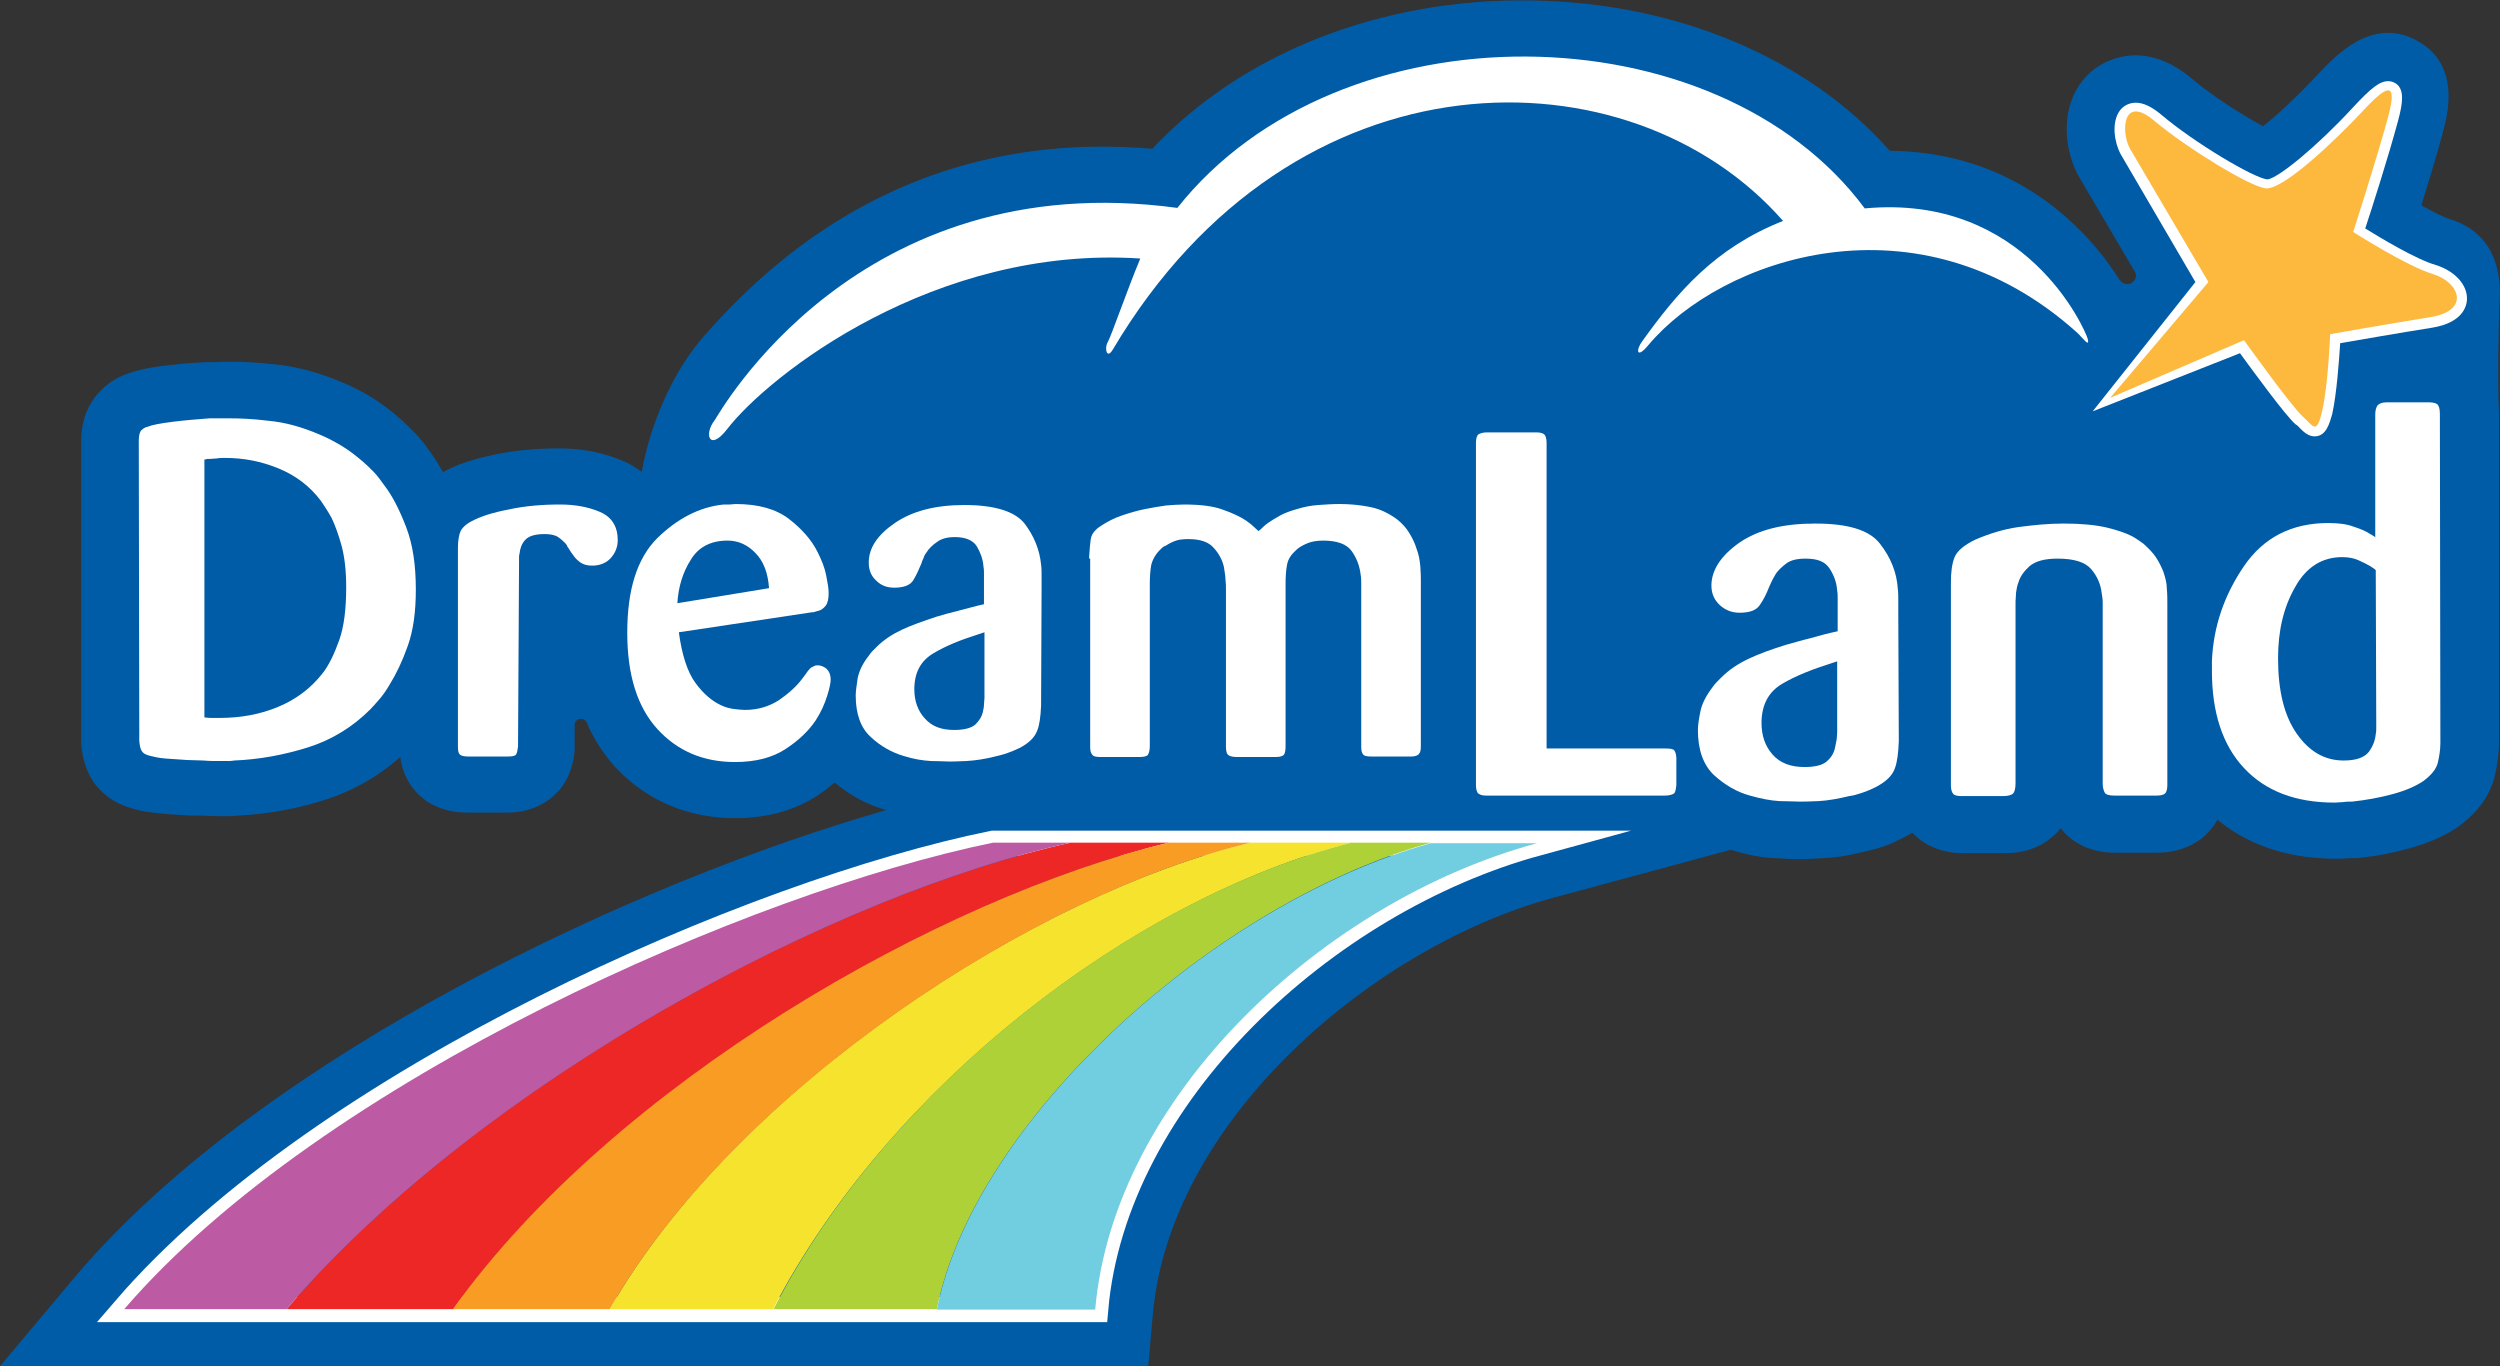
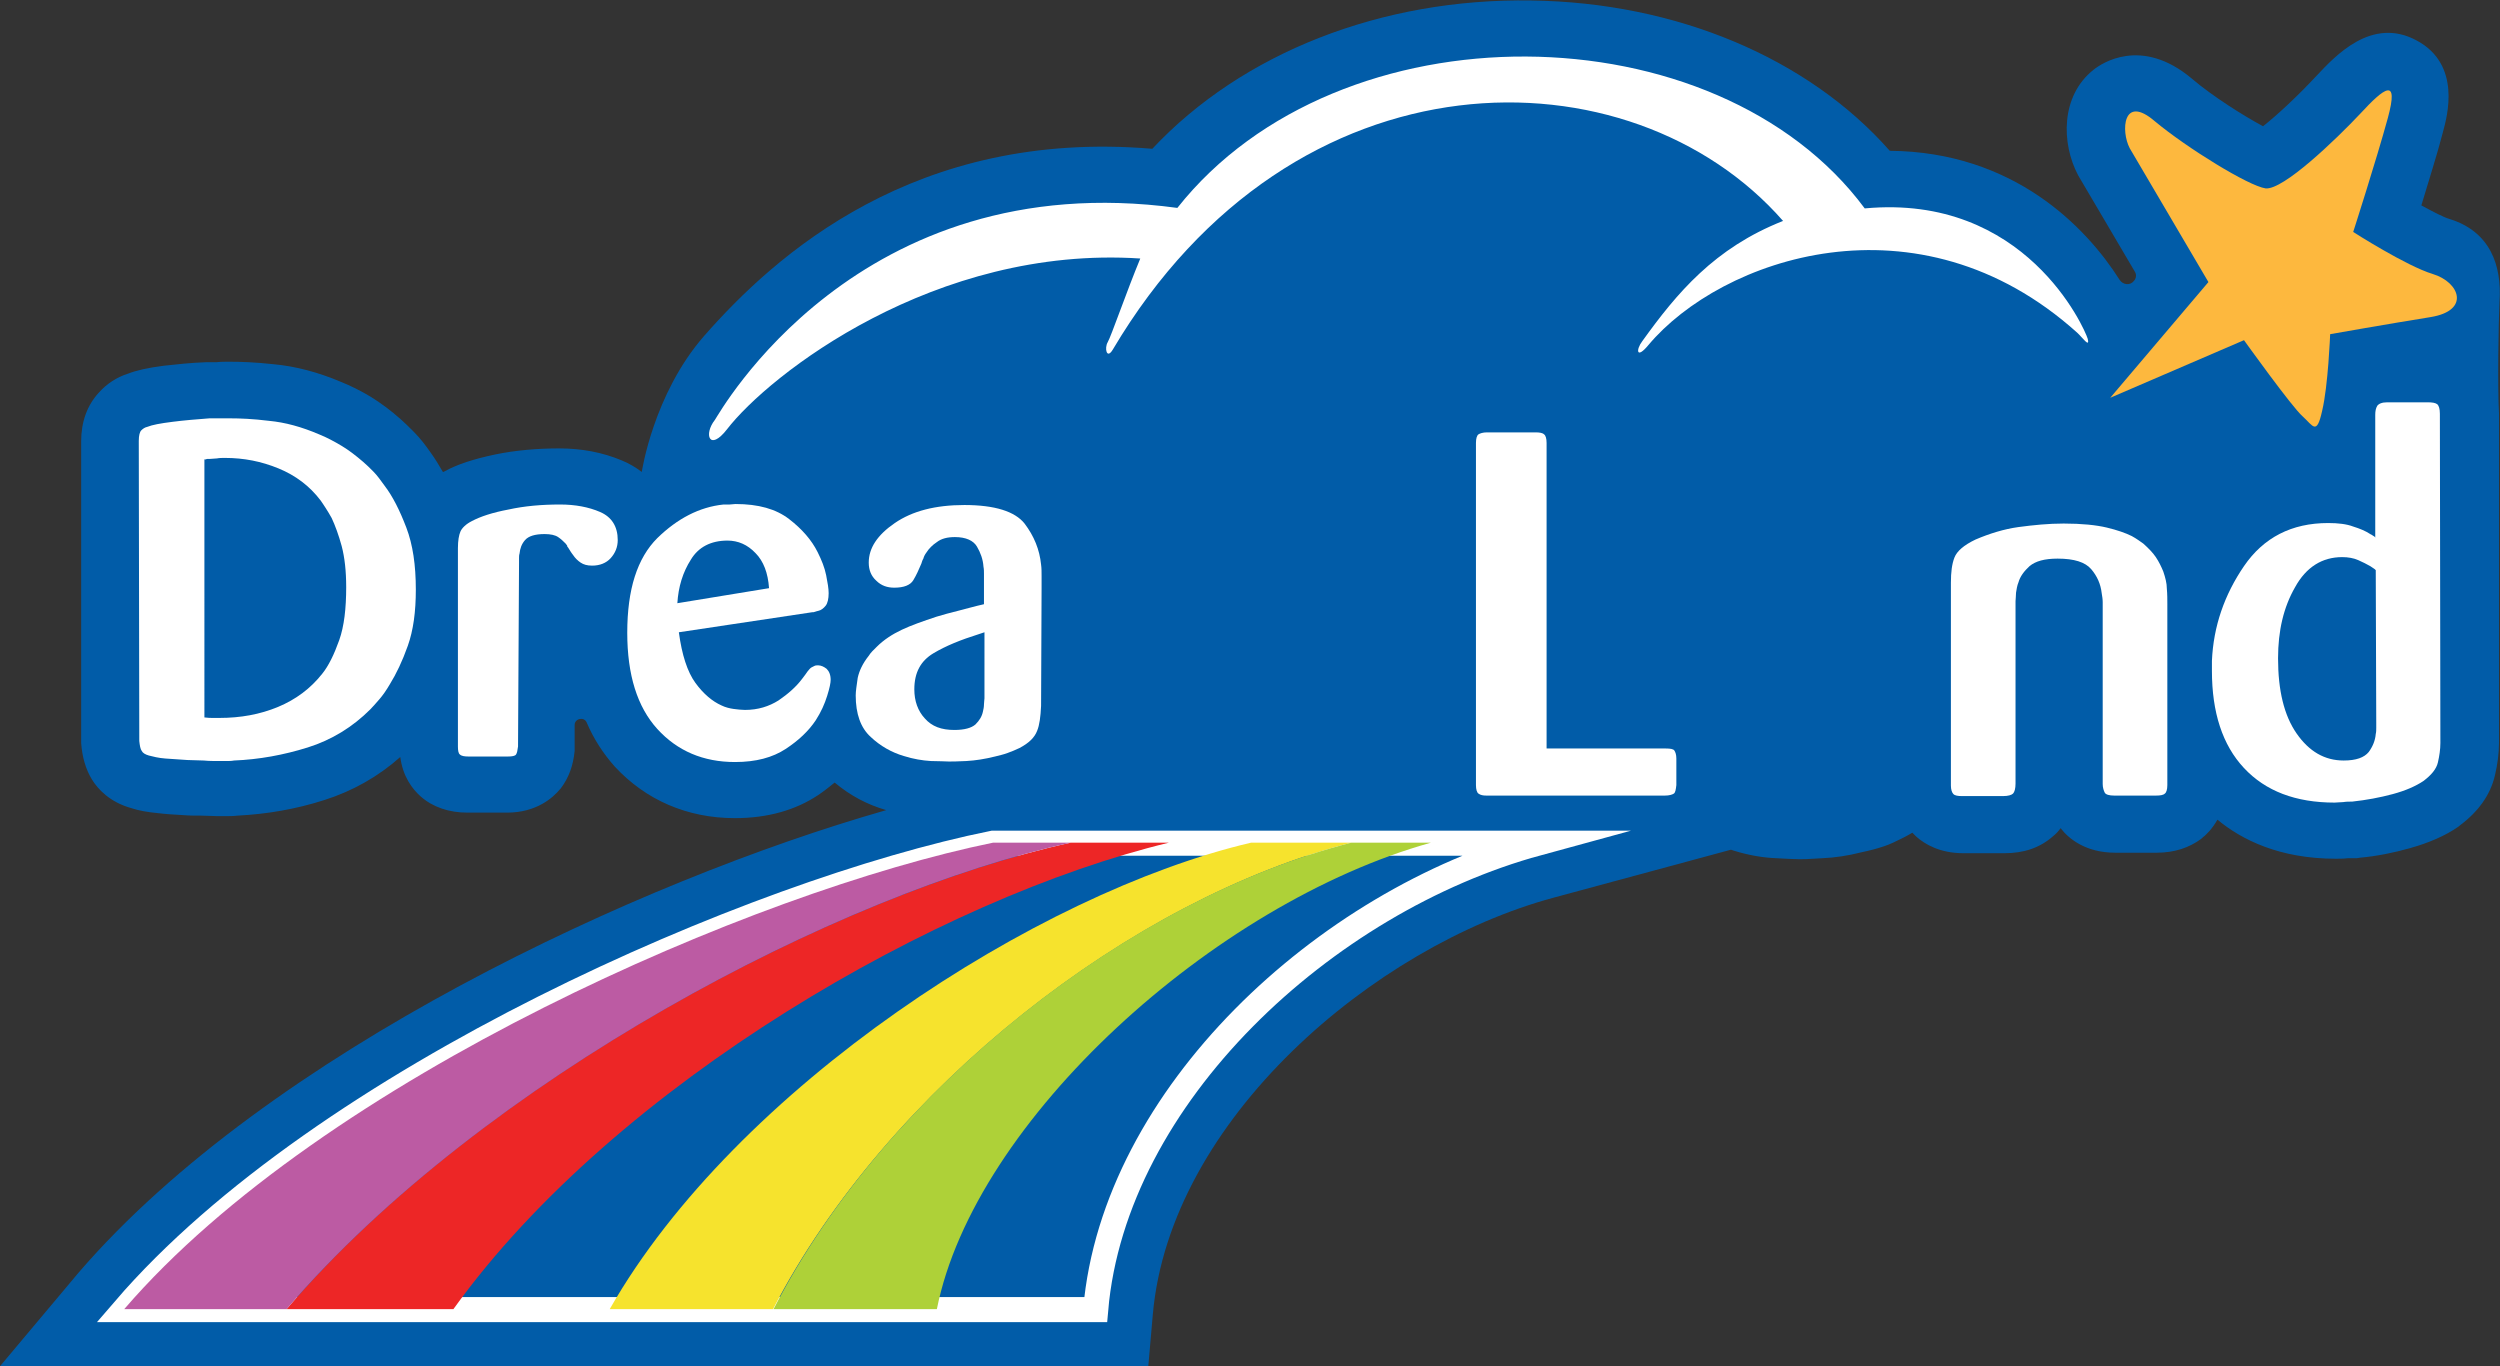
<svg xmlns="http://www.w3.org/2000/svg" version="1.1" id="Layer_1" x="0px" y="0px" viewBox="0 0 499 272.7" style="enable-background:new 0 0 499 272.7;" xml:space="preserve">
  <rect x="0" y="0" width="499" height="272.7" fill="#333333" stroke="none" />
  <style type="text/css">
	.st0{fill:#015CA8;}
	.st1{fill:#FFFFFF;}
	.st2{fill-rule:evenodd;clip-rule:evenodd;fill:#FFFFFF;}
	.st3{fill-rule:evenodd;clip-rule:evenodd;fill:none;stroke:#FFFFFF;stroke-width:5;stroke-miterlimit:10;}
	.st4{fill-rule:evenodd;clip-rule:evenodd;fill:#F6E32D;}
	.st5{fill-rule:evenodd;clip-rule:evenodd;fill:#ED2626;}
	.st6{fill-rule:evenodd;clip-rule:evenodd;fill:#BC5BA3;}
	.st7{fill-rule:evenodd;clip-rule:evenodd;fill:#AED138;}
	.st8{fill-rule:evenodd;clip-rule:evenodd;fill:#71CDE0;}
	.st9{fill-rule:evenodd;clip-rule:evenodd;fill:#F99C24;}
	.st10{fill-rule:evenodd;clip-rule:evenodd;fill:#FDB83E;}
</style>
  <g>
    <path class="st0" d="M498.9,60.2c0.5-7.3-1.9-14-10-16.5c-1.1-0.3-3.2-1.4-5.6-2.7c1.4-4.7,3.2-10.3,4.3-14.6   c0.9-3.3,3.7-13.5-5.2-18.3c-9-4.9-16.3,3.1-19.9,6.9c-3.8,4.1-8,8-10.8,10.2c-3.9-2.1-10.1-6-14.2-9.5c-10.1-8.5-18.1-3-19.6-1.8   c-6.6,5.2-6.5,14.7-3.1,21.1l11.3,19.2c0.4,0.6,0.3,1.4-0.2,1.9c-0.7,0.9-2.1,0.8-2.8-0.2c-6.7-10.6-21.2-25.6-45.9-25.8   c-16.3-18.5-42.6-29.6-71.5-30c-30-0.5-57.8,10.5-75.7,29.6c-47.3-4-75.3,21.2-89.5,37.4c-10.1,11.6-12.4,27.1-12.4,27.1   c-1.2-0.9-2.5-1.7-4-2.3c-3.8-1.6-8-2.4-12.5-2.4c-4.5,0-8.8,0.4-12.7,1.2c-4.3,0.9-7.7,2-10.2,3.4c-0.1,0.1-0.2,0.1-0.3,0.1   c-0.8-1.4-1.6-2.7-2.4-3.8c-1.1-1.6-2.2-3-3.4-4.2c-1-1-1.8-1.8-2.6-2.5c-1.9-1.7-3.9-3.2-6-4.5c-2-1.2-4-2.2-6-3   c-4.5-1.9-9-3.1-13.4-3.5c-3.6-0.4-6.5-0.5-8.9-0.5c-0.8,0-1.7,0-2.5,0.1c-0.5,0-1,0-1.5,0l-0.6,0c-2.9,0.1-5.7,0.4-8.4,0.7   c-3.1,0.4-5.4,0.9-7.2,1.6c-2.2,0.7-4.2,2-5.8,3.8c-2.3,2.5-3.5,5.8-3.5,9.7v59.5l0,0.7c0.2,2.8,0.9,5.2,2.1,7.2   c1.2,2,3.6,4.6,7.9,5.8c1.5,0.5,3.2,0.8,5.3,1c1.6,0.2,3.4,0.3,5.1,0.4c1.2,0.1,2.4,0.1,3.6,0.1c1.2,0,2.2,0.1,3.2,0.1h1.6   c0.8,0,1.6,0,2.4-0.1c5.9-0.3,11.7-1.3,17.3-3.1c5.7-1.8,10.8-4.7,15.2-8.6c0.5,3.9,2.4,6.4,4.1,7.9c2.4,2.1,5.6,3.2,9.3,3.2h7.9   c5.9,0,9.2-3,10.6-4.7l0.1-0.1c1.6-2.1,2.5-4.5,2.8-7.5l0-0.5v-4.7c0-1.3,1.9-1.7,2.4-0.5c1.4,3.3,3.3,6.2,5.6,8.8   c6.2,6.7,14.5,10.3,24,10.3c6.5,0,12.1-1.6,16.6-4.6c1.2-0.8,2.3-1.7,3.3-2.5c3.1,2.6,6.5,4.4,10.3,5.5c0,0,0,0,0,0   c-49.4,14.1-123.4,48.4-161.2,92.3L0,272.7h32.5h30h5.9h28.1h5.7h26.3h7.2h25.7h11.7h23.4h32.7l0.9-10.3   c3.4-38.9,44.1-73.5,79.9-83.2l35.5-9.6c0.2,0.1,0.4,0.1,0.6,0.2c2.9,0.9,5.8,1.4,8.5,1.5c2,0.1,3.5,0.2,4.6,0.2   c0.6,0,1.6,0,4.5-0.2c2.5-0.1,5.2-0.5,7.9-1.2c1.5-0.3,3-0.7,4.5-1.2c1.2-0.4,2.4-1,3.6-1.6l0.4-0.2c0.6-0.3,1.1-0.6,1.6-0.9   c0.3,0.3,0.6,0.6,0.8,0.8c1.7,1.5,4.7,3.3,9.4,3.3h8.2c3.9,0,7.1-1.1,9.7-3.4c0.5-0.4,1-0.9,1.5-1.6c1.6,2.1,5,4.9,10.9,4.9h8.3   c3.5,0,6.5-1,8.9-2.8l0.1-0.1c0.9-0.7,2.1-1.9,3.1-3.7c4.8,4,12.4,7.8,23.6,7.8c0.8,0,1.6,0,2.4-0.1h0.1c0.3,0,0.7,0,1.1,0h0.6   l0.6-0.1c3.4-0.3,6.8-1,10-1.9c3.9-1.1,7.1-2.5,9.7-4.3l0.1-0.1c3.8-2.8,6.3-6.2,7.2-10.2c0.5-2.1,0.8-4.3,0.8-6.5V82.6   C498.5,77.1,498.7,64.4,498.9,60.2z" />
    <path class="st1" d="M27.7,88c0-1.1,0.2-1.8,0.5-2.1c0.3-0.3,0.7-0.6,1.2-0.7c1-0.4,2.6-0.7,5-1c2.3-0.3,4.8-0.5,7.4-0.7   c0.7,0,1.4,0,2.1,0c0.7,0,1.3,0,2,0c2,0,4.6,0.1,7.8,0.5c3.2,0.3,6.5,1.2,10,2.7c1.5,0.6,3,1.4,4.5,2.3c1.5,0.9,2.9,2,4.3,3.2   c0.6,0.5,1.3,1.2,2,1.9c0.8,0.8,1.5,1.8,2.3,2.9c1.6,2.1,3,4.9,4.3,8.3c1.3,3.4,1.9,7.5,1.9,12.4c0,4.4-0.5,8.1-1.6,11.2   c-1.1,3.1-2.3,5.6-3.6,7.7c-0.7,1.2-1.4,2.2-2.1,3c-0.7,0.8-1.3,1.5-1.8,2c-3.5,3.5-7.7,6.1-12.5,7.6c-4.8,1.5-9.7,2.4-14.7,2.6   c-0.5,0.1-1,0.1-1.6,0.1h-1.6c-0.8,0-1.8,0-2.8-0.1c-1.1,0-2.2-0.1-3.3-0.1c-1.5-0.1-3-0.2-4.4-0.3c-1.4-0.1-2.5-0.4-3.3-0.6   c-0.7-0.2-1.2-0.5-1.4-0.9c-0.3-0.4-0.4-1.1-0.5-2L27.7,88L27.7,88z M40.8,143.2c0.7,0.1,1.3,0.1,1.7,0.1h1.3   c4.2,0,8.1-0.7,11.7-2.2c3.6-1.5,6.5-3.7,8.8-6.6c1.3-1.6,2.4-3.9,3.4-6.7c1-2.8,1.4-6.4,1.4-10.6c0-3.2-0.3-5.9-0.9-8.2   c-0.6-2.2-1.3-4.1-2-5.6c-0.4-0.7-0.8-1.4-1.2-2c-0.4-0.6-0.7-1.1-1-1.5c-2.2-2.9-5-5-8.4-6.4c-3.4-1.4-6.9-2.1-10.7-2.1   c-0.6,0-1.1,0-1.6,0.1c-0.5,0-0.9,0.1-1.4,0.1h-0.4c-0.1,0-0.3,0-0.4,0.1H41h-0.2V143.2z" />
    <path class="st1" d="M103.4,149c-0.1,0.8-0.2,1.3-0.4,1.6c-0.2,0.3-0.8,0.4-1.6,0.4h-7.9c-0.8,0-1.4-0.1-1.7-0.4   c-0.3-0.2-0.4-0.8-0.4-1.6v-39.6c0-1.5,0.2-2.6,0.5-3.3c0.3-0.7,1.1-1.5,2.3-2.1c1.7-0.9,4.1-1.7,7.3-2.3c3.2-0.7,6.6-1,10.3-1   c3,0,5.7,0.5,8,1.5c2.3,1,3.5,2.9,3.5,5.6c0,1.4-0.5,2.6-1.4,3.6c-0.9,1-2.2,1.5-3.7,1.5c-1,0-1.7-0.2-2.3-0.6   c-0.6-0.4-1.1-0.9-1.5-1.5c-0.2-0.3-0.4-0.5-0.5-0.7c-0.2-0.3-0.3-0.5-0.5-0.8c-0.1-0.1-0.2-0.2-0.2-0.4c-0.1-0.1-0.2-0.3-0.3-0.4   c-0.4-0.4-0.9-0.9-1.5-1.3c-0.6-0.4-1.5-0.6-2.7-0.6c-1.9,0-3.2,0.4-3.9,1.2c-0.7,0.8-1,1.7-1.1,2.7c-0.1,0.3-0.1,0.6-0.1,0.9v0.8   L103.4,149L103.4,149z" />
    <path class="st1" d="M135.5,126.2c0.6,4.5,1.7,7.9,3.3,10.1c1.6,2.2,3.4,3.7,5.2,4.5c0.8,0.4,1.7,0.6,2.4,0.7   c0.8,0.1,1.6,0.2,2.3,0.2c2.6,0,4.8-0.7,6.7-1.9c1.9-1.3,3.5-2.7,4.7-4.3c0.5-0.6,0.8-1.1,1.1-1.5c0.3-0.4,0.6-0.7,0.8-0.8   c0.2-0.1,0.4-0.2,0.6-0.3c0.2-0.1,0.5-0.1,0.7-0.1c0.6,0,1.2,0.3,1.7,0.7c0.5,0.5,0.8,1.2,0.8,2.2c0,0.6-0.2,1.6-0.7,3.2   c-0.5,1.6-1.2,3.2-2.3,4.9c-1.4,2.1-3.4,4-6,5.7c-2.6,1.7-5.9,2.6-10.1,2.6c-6.3,0-11.5-2.2-15.5-6.6s-6-10.8-6-19.2   c0-8.7,2-14.9,6-18.9c4-3.9,8.4-6.2,13.2-6.7c0.4,0,0.8,0,1.2,0c0.4,0,0.8-0.1,1.2-0.1c4.6,0,8.1,1,10.7,3c2.6,2,4.5,4.2,5.7,6.6   c0.8,1.6,1.4,3.1,1.7,4.6c0.3,1.5,0.5,2.7,0.5,3.6c0,1.1-0.2,2-0.6,2.5c-0.4,0.5-0.9,0.9-1.4,1c-0.3,0.1-0.5,0.1-0.7,0.2   c-0.2,0.1-0.4,0.1-0.6,0.1L135.5,126.2z M153.5,117.4c-0.2-3-1.1-5.4-2.7-7c-1.6-1.7-3.5-2.5-5.6-2.5c-3.3,0-5.8,1.3-7.3,3.8   c-1.6,2.5-2.5,5.4-2.7,8.7L153.5,117.4z" />
    <path class="st1" d="M207.8,140.9c-0.1,2.1-0.3,3.8-0.8,5c-0.5,1.3-1.6,2.4-3.5,3.4c-0.8,0.4-1.6,0.7-2.4,1   c-0.8,0.3-1.7,0.5-2.5,0.7c-2,0.5-3.9,0.8-5.7,0.9s-3,0.1-3.5,0.1c-0.7,0-1.9-0.1-3.6-0.1c-1.7-0.1-3.5-0.4-5.4-1   c-2.4-0.7-4.7-2-6.6-3.8c-2-1.8-3-4.6-3-8.3c0-0.9,0.2-2,0.4-3.5c0.3-1.4,1-2.9,2.2-4.4c0.2-0.3,0.4-0.6,0.7-0.9   c0.3-0.3,0.6-0.6,0.9-0.9c1.4-1.4,3.1-2.5,5-3.4c1.9-0.9,4.2-1.7,6.9-2.6c1.3-0.4,2.8-0.8,4.4-1.2c1.6-0.4,3.3-0.9,5.1-1.3v-4.8   v-1.3c0-0.4,0-0.9-0.1-1.4c-0.1-1.5-0.6-2.8-1.3-4s-2.2-1.9-4.4-1.9c-1.5,0-2.7,0.3-3.6,1c-0.9,0.6-1.6,1.3-2.1,2.1   c-0.3,0.4-0.5,0.8-0.6,1.2c-0.2,0.3-0.3,0.7-0.4,1c-0.5,1.2-1,2.3-1.6,3.3c-0.6,1-1.9,1.5-3.8,1.5c-1.4,0-2.6-0.4-3.6-1.4   c-1-0.9-1.5-2.1-1.5-3.6c0-2.9,1.7-5.5,5.2-7.9c3.5-2.4,8.1-3.6,13.9-3.6c6.1,0,10.1,1.3,12,3.7c1.9,2.5,3,5.2,3.3,8.2   c0.1,0.7,0.1,1.5,0.1,2.3v2.3v0.1L207.8,140.9L207.8,140.9z M196.5,126.2c-0.2,0.1-0.4,0.1-0.6,0.2c-0.2,0.1-0.4,0.1-0.6,0.2   c-3.5,1.1-6.5,2.3-9,3.8c-2.5,1.5-3.8,3.8-3.8,7.2c0,2.3,0.7,4.3,2.1,5.8c1.4,1.6,3.3,2.3,5.9,2.3c2,0,3.4-0.4,4.2-1.1   c0.8-0.8,1.3-1.6,1.5-2.6c0.1-0.4,0.2-0.9,0.2-1.4c0-0.5,0.1-0.9,0.1-1.2V126.2z" />
-     <path class="st1" d="M217.4,111.5v-0.2V111c0.1-1.5,0.2-2.6,0.3-3.3c0.1-0.8,0.5-1.5,1.2-2.1c0.1-0.1,0.3-0.3,0.5-0.4   c0.2-0.1,0.4-0.3,0.6-0.4c1.1-0.7,2.4-1.4,3.9-1.9c1.5-0.5,3.1-1,4.7-1.3c1.4-0.3,2.8-0.5,4.1-0.7c1.3-0.1,2.5-0.2,3.6-0.2   c3.2,0,5.8,0.3,7.7,1c2,0.7,3.5,1.4,4.7,2.2c0.5,0.4,1,0.7,1.4,1.1c0.4,0.4,0.8,0.7,1.1,1c0.3-0.2,0.6-0.5,0.9-0.8   c0.3-0.3,0.7-0.6,1.1-0.9c0.6-0.4,1.4-0.9,2.3-1.4c0.9-0.5,2-0.9,3.4-1.3c1.3-0.4,2.7-0.7,4.2-0.8c1.4-0.1,2.9-0.2,4.3-0.2   c2.1,0,4.1,0.2,6.1,0.6s3.8,1.3,5.4,2.5c1,0.8,1.8,1.7,2.4,2.7c0.6,1,1.1,2,1.4,3c0.5,1.3,0.7,2.5,0.8,3.7c0.1,1.2,0.1,2.3,0.1,3.2   V149c0,0.7-0.1,1.2-0.4,1.5c-0.2,0.3-0.8,0.5-1.5,0.5h-8c-0.8,0-1.4-0.1-1.6-0.4c-0.3-0.3-0.4-0.8-0.4-1.7v-30.9v-1.6   c0-0.6,0-1.1-0.1-1.6c-0.2-1.8-0.8-3.4-1.8-4.8c-1-1.4-2.9-2.1-5.7-2.1c-1.3,0-2.4,0.2-3.3,0.6c-0.9,0.4-1.6,0.8-2.1,1.3   c-1,0.9-1.6,1.8-1.8,2.9c-0.2,1-0.3,2.3-0.3,3.8v32.5c0,0.7-0.1,1.3-0.3,1.6c-0.2,0.3-0.8,0.5-1.6,0.5h-7.7c-0.8,0-1.3-0.1-1.7-0.3   c-0.4-0.2-0.6-0.8-0.6-1.7v-31.6c0-0.5,0-1.1-0.1-1.9c0-0.7-0.2-1.6-0.3-2.4c-0.3-1.4-1-2.7-2-3.8c-1-1.2-2.7-1.8-5.1-1.8   c-0.3,0-0.9,0-1.6,0.1c-0.7,0.1-1.5,0.4-2.4,0.9c-0.2,0.1-0.4,0.3-0.7,0.4c-0.3,0.1-0.5,0.3-0.7,0.5c-1.1,1-1.7,2.1-2,3.2   c-0.2,1.1-0.3,2.4-0.3,3.8v32.5c0,0.8-0.2,1.4-0.4,1.7c-0.3,0.3-0.9,0.4-1.7,0.4h-7.7c-0.9,0-1.5-0.1-1.7-0.5   c-0.3-0.3-0.4-0.8-0.4-1.5V111.5z" />
    <path class="st1" d="M308.7,149.4h23.8c0.9,0,1.5,0.1,1.7,0.4c0.2,0.3,0.4,0.8,0.4,1.6v5.3c-0.1,0.9-0.2,1.5-0.5,1.7   c-0.3,0.2-0.9,0.4-1.8,0.4h-35.6c-0.7,0-1.2-0.1-1.6-0.4c-0.3-0.2-0.5-0.8-0.5-1.7V88.4c0-0.9,0.2-1.5,0.5-1.7   c0.3-0.2,0.9-0.4,1.7-0.4h9.7c0.8,0,1.4,0.1,1.7,0.4c0.3,0.2,0.5,0.8,0.5,1.7V149.4z" />
-     <path class="st1" d="M379,148c-0.1,2.3-0.3,4.1-0.8,5.4c-0.5,1.4-1.7,2.6-3.8,3.7c-0.8,0.4-1.7,0.8-2.6,1.1   c-0.9,0.3-1.8,0.6-2.7,0.7c-2.1,0.5-4.2,0.9-6.1,1c-1.9,0.1-3.2,0.1-3.9,0.1c-0.8,0-2.1-0.1-3.9-0.1c-1.8-0.1-3.8-0.5-5.9-1.1   c-2.6-0.7-5-2.1-7.2-4.1c-2.1-2-3.2-5-3.2-9c0-1,0.2-2.2,0.5-3.7c0.3-1.5,1.1-3.1,2.4-4.8c0.2-0.3,0.5-0.7,0.8-1   c0.3-0.3,0.6-0.6,1-1c1.5-1.5,3.3-2.7,5.4-3.7c2.1-1,4.6-1.9,7.5-2.8c1.5-0.4,3.1-0.9,4.8-1.3c1.7-0.5,3.6-1,5.5-1.4v-5.2v-1.4   c0-0.5,0-1-0.1-1.5c-0.1-1.6-0.6-3-1.5-4.4s-2.4-2-4.8-2c-1.7,0-3,0.3-3.9,1c-0.9,0.7-1.7,1.4-2.2,2.3c-0.3,0.5-0.5,0.9-0.7,1.3   c-0.2,0.4-0.3,0.7-0.5,1.1c-0.5,1.3-1.1,2.5-1.8,3.5c-0.7,1.1-2,1.6-4.1,1.6c-1.5,0-2.8-0.5-3.9-1.5c-1.1-1-1.7-2.3-1.7-3.9   c0-3.1,1.9-6,5.6-8.6c3.8-2.6,8.8-3.8,15.1-3.8c6.6,0,10.9,1.3,13,4.1c2.1,2.7,3.3,5.7,3.5,8.9c0.1,0.8,0.1,1.6,0.1,2.5v2.5v0.1   L379,148L379,148z M366.7,132c-0.2,0.1-0.4,0.1-0.6,0.2c-0.2,0.1-0.4,0.1-0.6,0.2c-3.8,1.2-7.1,2.5-9.8,4.1s-4.1,4.2-4.1,7.8   c0,2.5,0.7,4.6,2.2,6.3s3.6,2.5,6.4,2.5c2.1,0,3.7-0.4,4.5-1.2c0.9-0.8,1.4-1.7,1.6-2.8c0.1-0.5,0.2-1,0.3-1.5   c0-0.5,0.1-0.9,0.1-1.3V132z" />
    <path class="st1" d="M432.6,156.7c0,0.9-0.2,1.5-0.5,1.7c-0.3,0.3-0.9,0.4-1.8,0.4H422c-1,0-1.7-0.2-1.9-0.6   c-0.2-0.4-0.4-1-0.4-1.7v-34.6v-1.7c0-0.6-0.1-1.2-0.2-1.8c-0.2-1.8-0.9-3.4-2.1-4.8c-1.2-1.4-3.4-2.1-6.7-2.1   c-2.6,0-4.4,0.5-5.6,1.5c-1.1,1-1.9,2.1-2.2,3.2c-0.3,0.7-0.4,1.5-0.5,2.1c0,0.7-0.1,1.3-0.1,1.7v36.4c0,1-0.2,1.7-0.5,2   c-0.3,0.3-1,0.5-2,0.5h-8.2c-0.8,0-1.4-0.1-1.7-0.4c-0.3-0.3-0.5-0.9-0.5-1.7v-40.5c0-2.1,0.2-3.7,0.7-5c0.5-1.3,1.9-2.5,4.2-3.6   c2.8-1.2,5.7-2.1,8.6-2.5c3-0.4,6-0.7,9-0.7c3.6,0,6.5,0.3,8.6,0.8s3.8,1.1,5,1.7c0.5,0.3,0.9,0.5,1.3,0.8c0.4,0.3,0.7,0.5,1,0.7   c1,0.9,1.9,1.8,2.5,2.7c0.6,0.9,1.1,1.9,1.5,2.9c0.4,1.2,0.7,2.3,0.7,3.4c0.1,1.1,0.1,2.2,0.1,3.1L432.6,156.7L432.6,156.7z" />
-     <path class="st2" d="M462,87.1c-1.2,0-2.1-0.8-2.9-1.6c-0.3-0.3-0.5-0.6-0.9-0.8c-1.9-1.6-8.4-10.5-11.1-14.2l-29.4,11.6l0,0   l20.5-25.8l-14.9-25.5c-1.3-2.4-1.8-6.1-0.4-8.4c0.7-1.2,2-1.9,3.4-1.9c1.5,0,3.2,0.8,5.1,2.4c6.6,5.6,18.4,12.6,21.1,12.9   c2,0,10.1-6.7,17.1-14.3c3.7-4,5.4-5.3,7.1-5.3c0.8,0,1.6,0.4,2.1,1c0.9,1.2,0.9,3.1-0.2,7.1c-1.8,6.7-5.2,17.4-6.5,21.3   c2.9,1.8,10.2,6.2,14.1,7.3c3.8,1.2,6.4,4,6.2,7c-0.1,1.3-0.9,4.5-6.9,5.5c-6.3,1-14.9,2.5-18.4,3.1c-0.2,3.2-0.7,10.2-1.6,14.2   C465,84.3,464.4,87.1,462,87.1z" />
    <path class="st1" d="M487.1,148.3c0,1.3-0.2,2.6-0.5,3.9c-0.3,1.3-1.3,2.5-2.9,3.7c-1.5,1-3.5,1.9-6.1,2.6   c-2.6,0.7-5.3,1.2-8.1,1.5c-0.6,0-1.2,0-1.8,0.1c-0.6,0-1.2,0.1-1.7,0.1c-7.8,0-13.8-2.3-18.1-6.9c-4.3-4.6-6.4-11.1-6.4-19.4v-1   v-1c0.3-6.9,2.5-13.2,6.4-18.9c3.9-5.7,9.5-8.6,16.8-8.6c2,0,3.7,0.2,5,0.7c1.3,0.4,2.5,0.9,3.4,1.5c0.1,0.1,0.3,0.1,0.5,0.3   c0.2,0.1,0.4,0.2,0.5,0.4V82.8c0-0.7,0.1-1.3,0.4-1.8c0.3-0.4,0.9-0.7,2-0.7h8c1,0,1.6,0.1,2,0.4c0.3,0.3,0.5,0.9,0.5,1.9   L487.1,148.3L487.1,148.3z M474.2,113.8c-0.1-0.1-0.3-0.3-0.5-0.4c-0.2-0.1-0.4-0.3-0.6-0.4c-0.7-0.4-1.5-0.8-2.4-1.2   c-0.9-0.4-2-0.6-3.2-0.6c-4,0-7.2,2-9.4,6c-2.3,4-3.4,8.7-3.4,14.2c0,6.4,1.2,11.4,3.7,15c2.5,3.6,5.6,5.4,9.4,5.4   c2.5,0,4.1-0.6,5-1.7c0.8-1.1,1.3-2.3,1.4-3.6c0.1-0.4,0.1-0.8,0.1-1.2v-1.1L474.2,113.8L474.2,113.8z" />
    <g>
      <path class="st3" d="M121.8,261.4h-97c39.7-46.2,125.9-83.5,173.4-93.1h108.7c-42.5,11.6-84.5,50.4-88.2,93.1H121.8" />
    </g>
    <g>
      <path class="st4" d="M269.7,168.2h-20c-42.7,10-102.8,48.9-128,93.1h32.6C177.2,217.1,226,179.4,269.7,168.2z" />
      <path class="st5" d="M233.3,168.2h-19.6c-46.4,10.1-117.3,47.3-156.5,93.1h33.3C122.9,216.2,187.7,179.2,233.3,168.2z" />
      <path class="st6" d="M213.7,168.2h-15.5c-47.5,9.7-133.7,47-173.4,93.1h32.4C96.4,215.6,167.3,178.3,213.7,168.2z" />
      <path class="st7" d="M285.6,168.2h-15.9c-43.7,11.1-92.5,48.8-115.3,93.1H187C194.5,223.6,242.3,180.3,285.6,168.2z" />
-       <path class="st8" d="M187,261.4h31.6c3.7-42.7,45.7-81.6,88.2-93.1h-21.2C242.3,180.3,194.5,223.6,187,261.4z" />
-       <path class="st9" d="M249.7,168.2h-16.5c-45.6,11-110.4,47.9-142.8,93.1h31.3C147,217.2,207,178.3,249.7,168.2z" />
    </g>
    <path class="st2" d="M227.6,51.6c-41-2.7-74.1,23.2-82.5,34.1c-3.5,4.5-4.7,1-2.4-1.9c0.8-1.1,28.3-51,92.3-42.3   c32.3-40.8,107.6-39.8,137.2,0.1c32.1-3,43.9,24,44.5,26c0.5,2-1.1-0.3-2.1-1.2c-31.8-28.6-71.1-14.8-85.6,2.5   c-2.4,2.9-2.5,0.9-1.2-0.8c6.9-9.6,14.4-18.6,28.1-24C325.6,9.5,258.3,8.7,222.1,69.8c-1.2,2-1.7-0.3-1-1.5   C221.8,67.1,224.9,58.1,227.6,51.6z" />
    <path class="st10" d="M425.1,29.6c-1.8-3.4-1.4-10.9,5-5.4c6.5,5.4,18.7,12.9,22.1,13.4c3.5,0.4,14-9.7,18.9-14.9   c4.8-5.2,7.8-7.5,5.5,0.9c-2.3,8.4-6.9,22.7-6.9,22.7s10.6,6.8,15.9,8.4c5.3,1.6,7.6,7.3-0.5,8.6c-8.1,1.3-20,3.4-20,3.4   S464.7,77,463.5,82c-1.1,5-1.8,3-3.9,1.1c-2.1-1.8-11.7-15.2-11.7-15.2l-26.7,11.5l19.6-23.1L425.1,29.6z" />
  </g>
</svg>